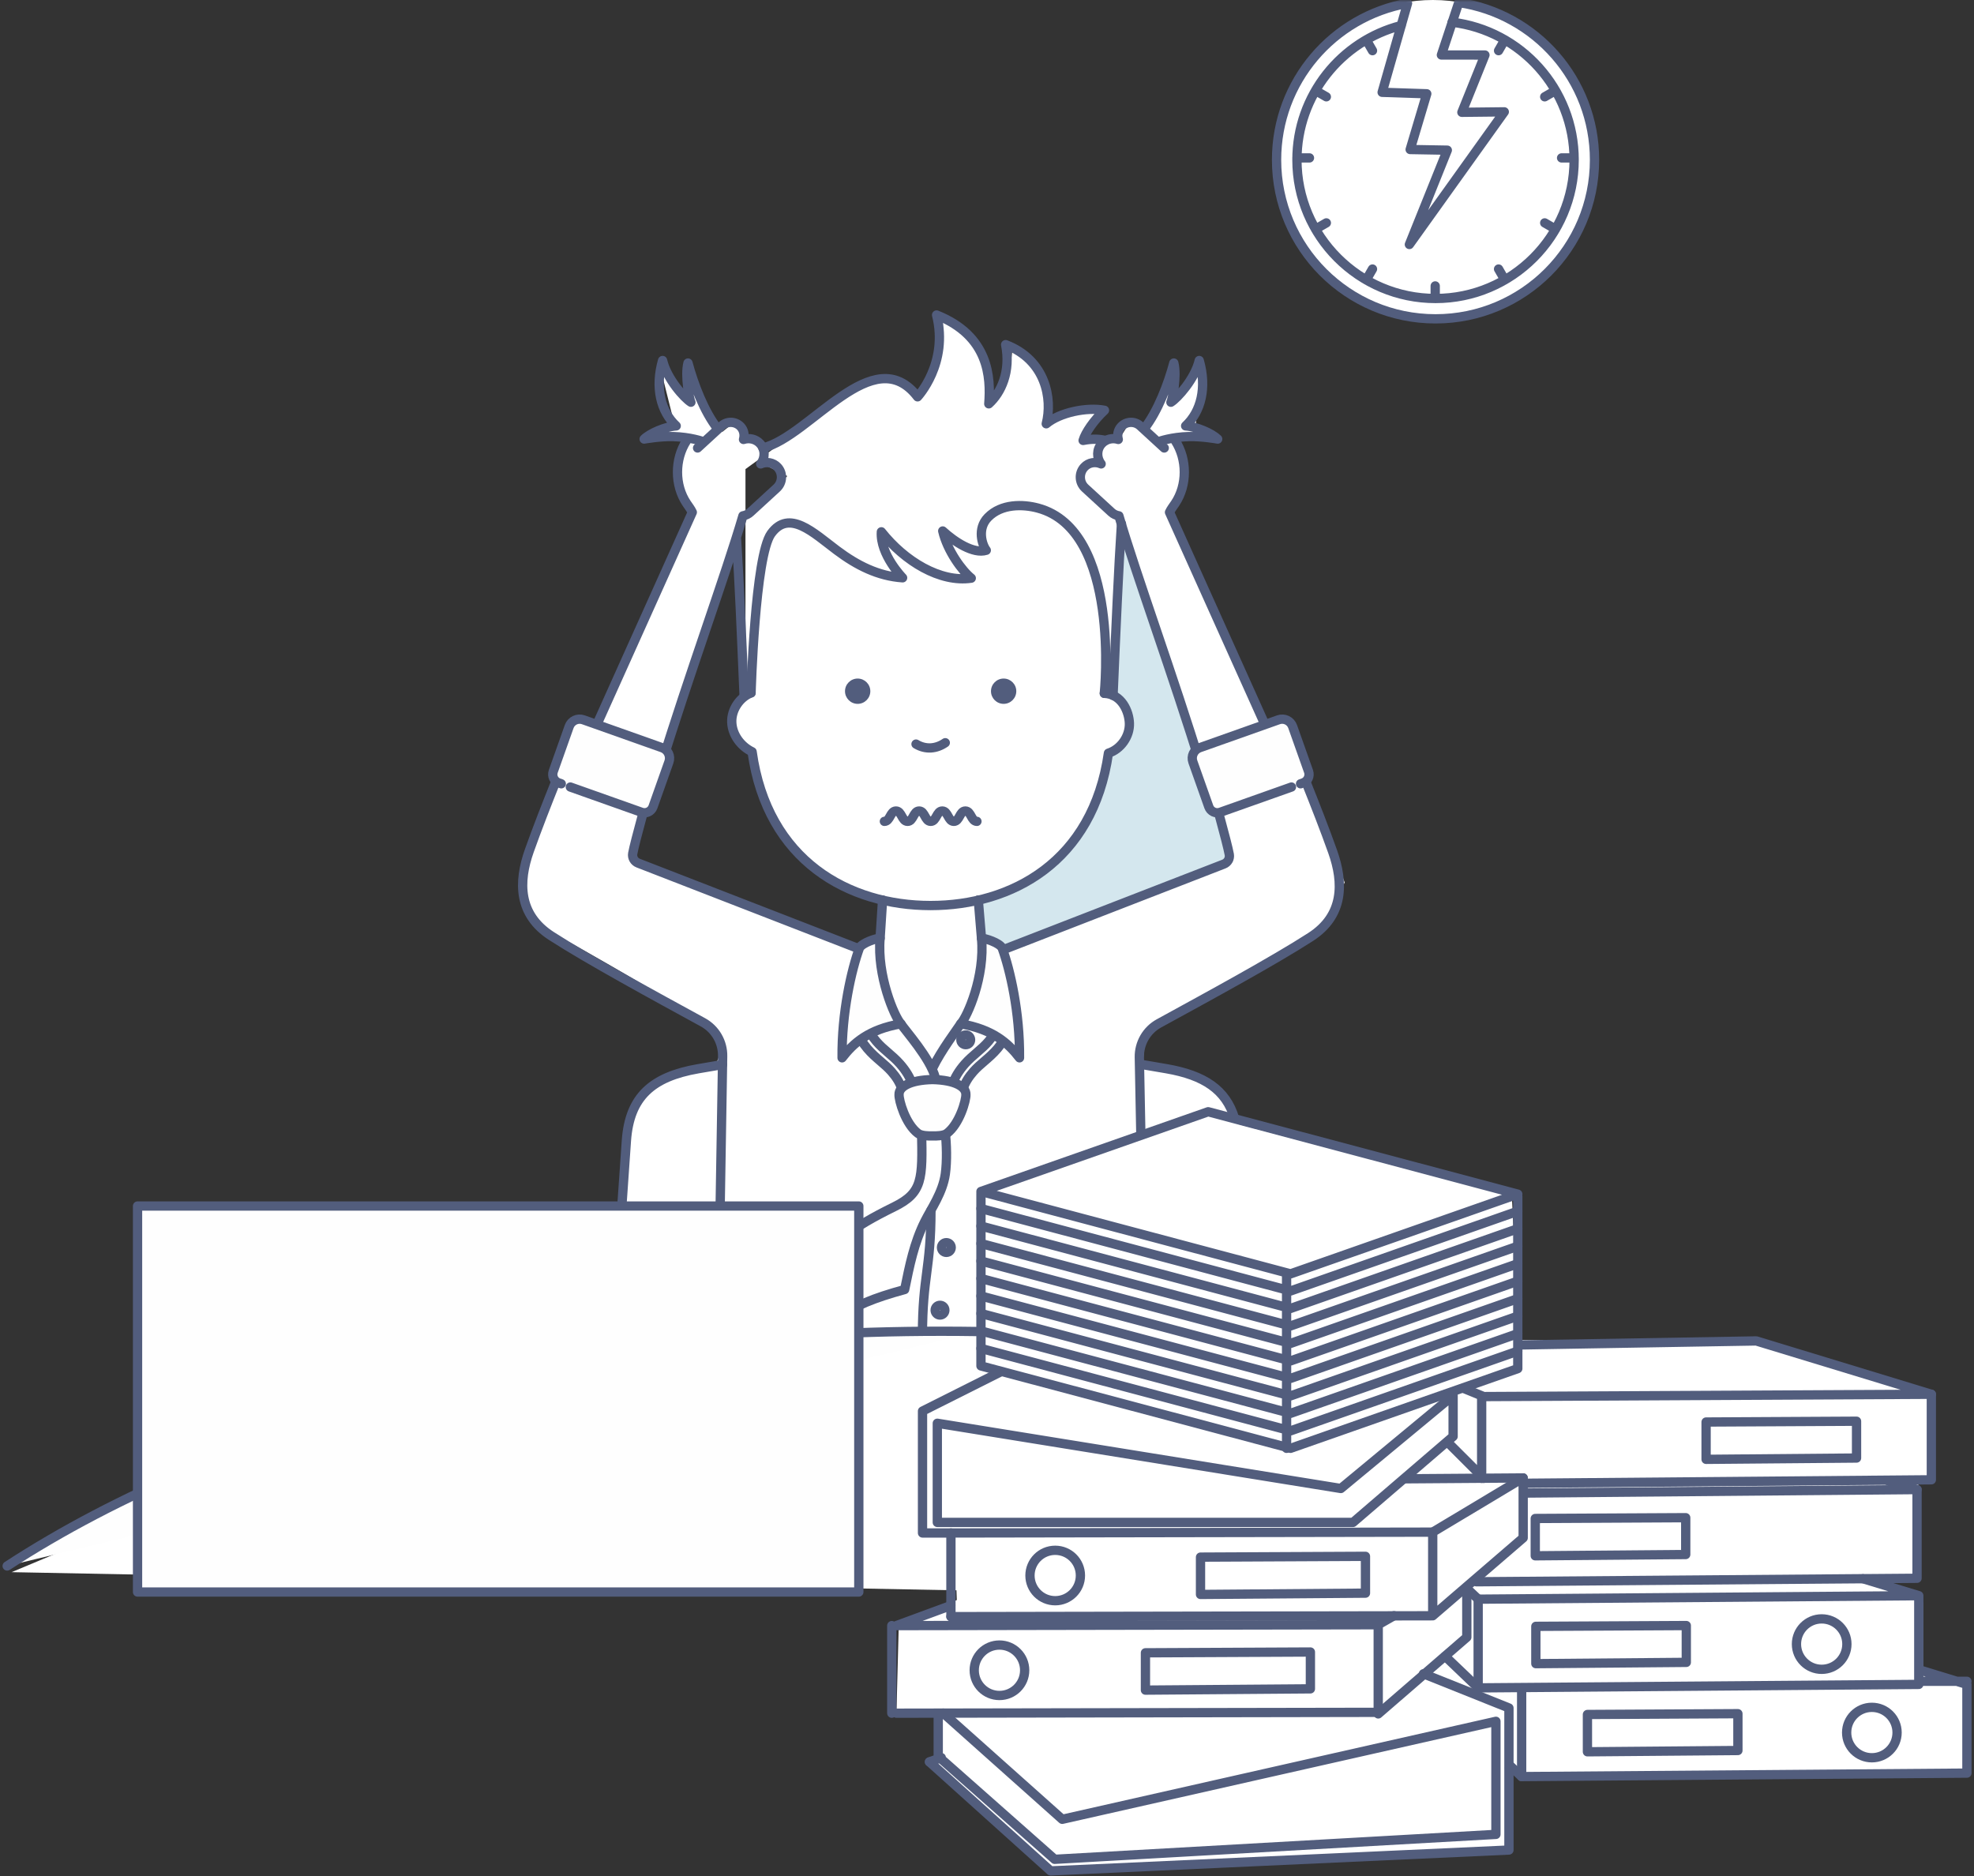
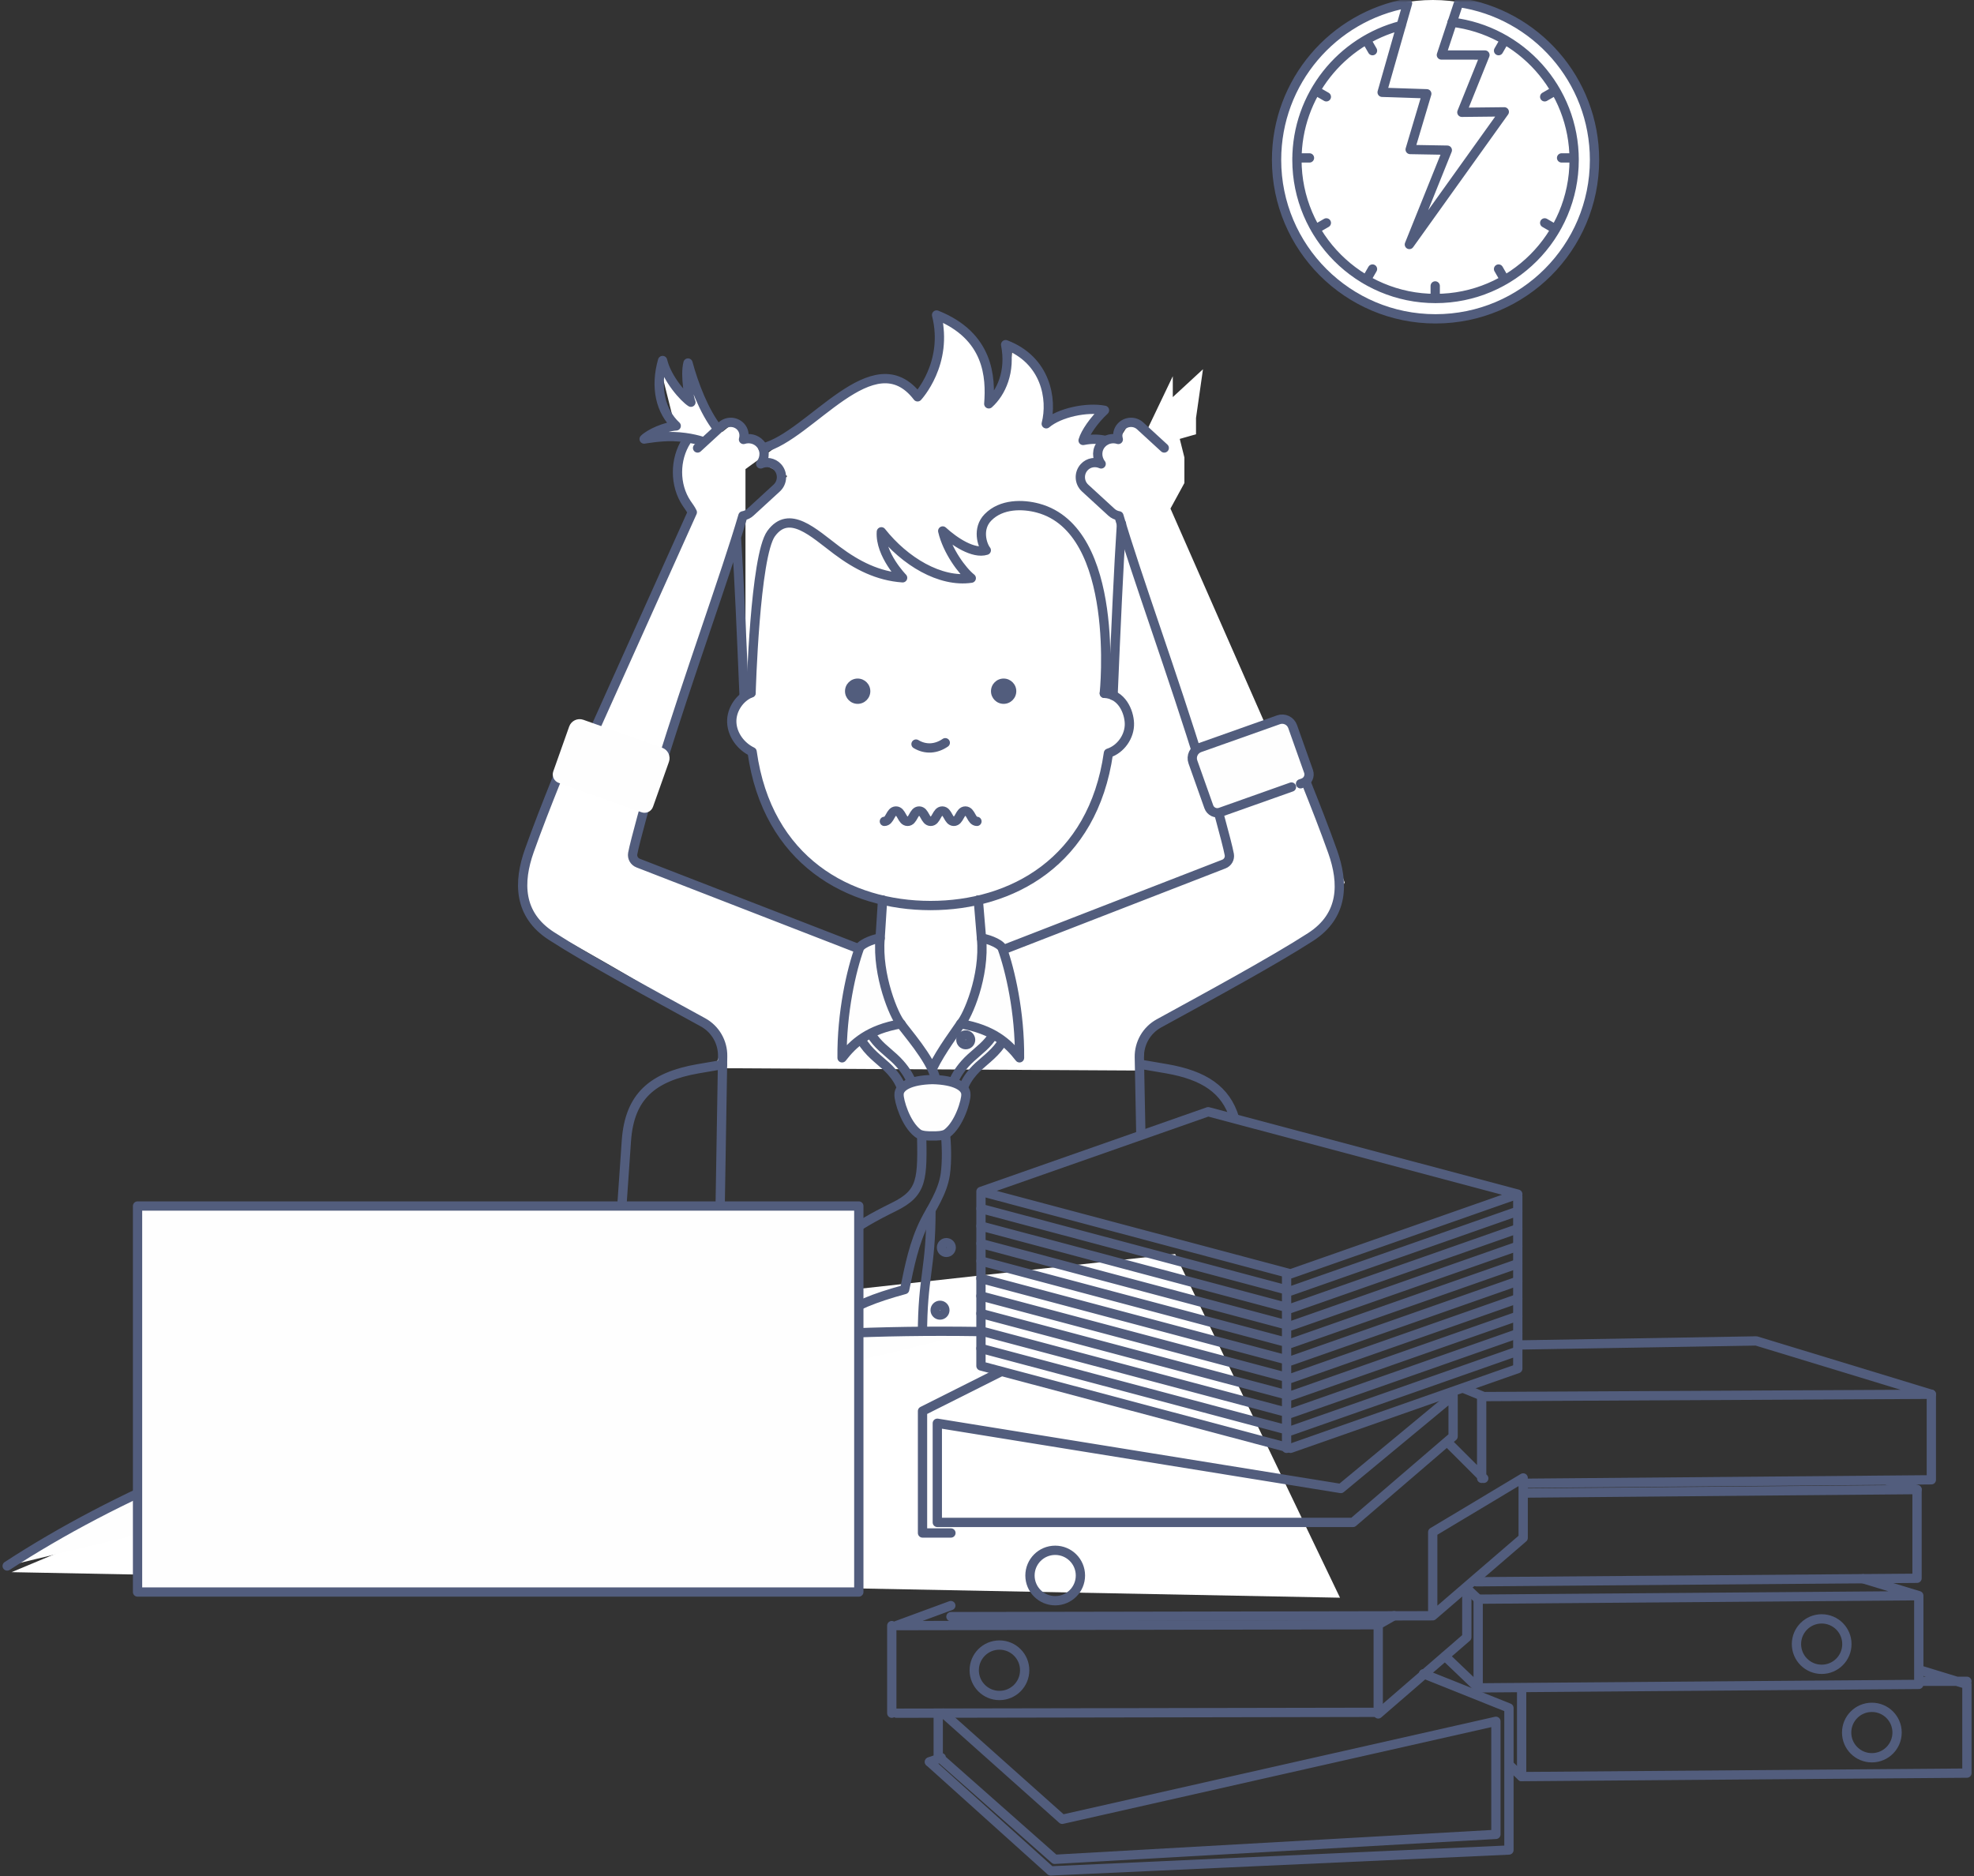
<svg xmlns="http://www.w3.org/2000/svg" xmlns:xlink="http://www.w3.org/1999/xlink" width="425" height="404" viewBox="0 0 425 404">
  <rect x="0" y="0" width="425" height="404" fill="#333333" stroke="none" />
  <title>Group 5</title>
  <defs>
    <path id="a" d="M152 98h20v14h-20z" />
    <mask id="b" x="0" y="0" width="20" height="14" fill="#fff">
      <use xlink:href="#a" />
    </mask>
    <path id="c" d="M0 403.37h423.02V0H0z" />
  </defs>
  <g transform="translate(1)" fill="none" fill-rule="evenodd">
    <path fill="#FFF" d="M1.5 338.5l286 5.5-35.5-74-118 13" />
    <use stroke="#979797" mask="url(#b)" stroke-width="2" fill="#FFF" xlink:href="#a" />
    <path d="M155 230c-4.955-.5 3-3-4-9s-35.5-21.5-35.5-21.5-6-5-3-13 9-24.5 9-24.5l7.5-8.5 19-42s-5-11-2.5-15-5-2.5-5-2.5l3.5-3.5-3-12 7 9v-4l6.5 9.5 2.5-2 3 3.5 4 2-.5 3.5 5 2.5-6 6-3.5 4-11 31.5-13 38.5 1.5 4L184 204l4.5-2 .5-8-15.5-7.5-10-12.5-3-12-4.5-6 3.5-5.5V101L174 90.5l13-9 9 2 1.5 2L202 75v-6.5l8 6.5 3 12 3.5-7.5.5-4.5 5.5 4.5 3 10.5 10.5-2-3 6.5h7l2.5-4 3.5 2 5.5-11.5v4.5l6.5-6-1.5 10.5v3.5l-3.5 1 1 4v5.5l-3 5.5 20 45.5 11 17 6.5 18-4 9-31 18-8 5-.5 8.5" fill="#FFF" />
-     <path fill="#D4E7EE" d="M230 199l34.5-13.5-2.5-9.5-4-5.5-1.5-7-.5-5-15.5-44-2 33 2.5 4.5 1 4.5-4 6.5-3.5 11.5-6.5 9-10.5 8-7 2.5v5l.5 3 5.5 2.5" />
-     <path d="M225 402.5L200 379l1.5-1.5V369H192l.5-19 12.5-5.5-.5-14.5h-6l-.5-25.5 16-9.5-3-.5v-7l-1.5-1-24.5-.5-1-25.5-50.5-1.5s.5-22.5 3-22.5 6-7.5 18-7.5H244l14 3.5 4.5 3 3 6.5 59 15.5 1.5 31h51l37 12 1 17-3 1.5v20.5l-7 .5 8 5v15l9.5 3v18l-95 1.5-2.5-2h-2l1 18-99 4z" fill="#FFF" />
    <circle fill="#FFF" cx="307.5" cy="34.5" r="34.5" />
    <path d="M193.14 234.367c-.428-1.26-1.156-2.455-2.223-3.665-.722-.817-1.51-1.49-2.338-2.2-1.935-1.67-3.935-3.388-5.31-6.958l2.307-.885c1.15 2.982 2.833 4.435 4.612 5.966.855.738 1.743 1.496 2.576 2.44 1.29 1.46 2.177 2.93 2.71 4.503l-2.336.797zM206.36 234.367c.43-1.26 1.156-2.455 2.224-3.665.722-.817 1.51-1.49 2.338-2.2 1.934-1.67 3.933-3.388 5.31-6.958l-2.308-.885c-1.15 2.982-2.834 4.435-4.613 5.966-.854.738-1.742 1.496-2.576 2.44-1.288 1.46-2.177 2.93-2.71 4.503l2.337.797zM146.79 94.922c-2.555 3.983-2.593 9.51.045 13.463.42.63.9 1.224 1.215 1.91M125.766 159.883l22.285-49.587M200.397 232.108c-1.117-4.278-6.552-10.278-7.434-11.673M199.83 229.903c1.788-3.714 5.26-8.29 6.008-9.466M209.624 193.778l.69 8.243M189.017 193.778l-.53 8.243M198.13 262.94c1.33-2.664 3.835-6.158 4.396-10.158.382-2.724.297-6.51-.043-9.196l-5.065.065c.21 10.222.264 13.152-5.923 16.192-9.538 4.69-12.107 7.243-13.635 10.235-.48.94.768 8.997 1.02 13.812 4.467-2.84 8.088-4.374 14.893-6.243 1.052-5.13 2.002-10.006 4.356-14.706z" stroke="#525D7D" stroke-width="2" stroke-linecap="round" stroke-linejoin="round" />
    <path d="M199.76 244.57c.78.037 2.38 0 3.09-.52 2.735-2.018 4.18-7.18 4.105-8.394.046-1.692-2.384-3.11-7.195-3.22-4.81.11-7.24 1.528-7.195 3.22-.074 1.213 1.37 6.376 4.106 8.393.71.52 2.31.557 3.09.52" fill="#FEFEFE" />
    <path d="M199.76 244.57c.78.037 2.38 0 3.09-.52 2.735-2.018 4.18-7.18 4.105-8.394.046-1.692-2.384-3.11-7.195-3.22-4.81.11-7.24 1.528-7.195 3.22-.074 1.213 1.37 6.376 4.106 8.393.71.52 2.31.557 3.09.52zM199.434 260.62c0 12.646-1.83 14.186-1.83 26.83M196.218 160.208c2.095 1.257 4.372 1.036 6.3-.29M203.796 268.603c0 .578-.468 1.05-1.05 1.05-.576 0-1.045-.472-1.045-1.05 0-.578.47-1.05 1.047-1.05.58 0 1.05.472 1.05 1.05zM207.97 223.88c0 .58-.47 1.05-1.05 1.05-.577 0-1.046-.47-1.046-1.05 0-.576.47-1.048 1.046-1.048.58 0 1.05.472 1.05 1.05zM202.43 282.092c0 .577-.467 1.05-1.048 1.05-.577 0-1.046-.473-1.046-1.05 0-.578.47-1.05 1.046-1.05.58 0 1.05.472 1.05 1.05z" stroke="#525D7D" stroke-width="2" stroke-linecap="round" stroke-linejoin="round" />
    <path d="M160.705 149.183c-2.46.967-4.252 3.624-4.157 6.316.098 2.71 1.937 5.182 4.38 6.362 3.267 23.545 20.875 33.11 38.41 33.11 17.478 0 34.97-9.418 38.306-32.81 2.643-.84 4.615-3.622 4.514-6.442-.09-2.515-1.632-6.27-5.4-6.44M153.483 92.28c-2.888-3.662-5.16-9.61-6.358-14.117-.717 2.845.332 7.957.632 8.44-1.412-.857-5.185-5.037-6.103-8.982-1.673 5.846-.403 10.982 2.932 14.08-2.368.147-5.686 1.63-6.904 2.83 0 0 3.405-.612 6.187-.536 3.79.1 6.4 1.055 6.4 1.055" stroke="#525D7D" stroke-width="2" stroke-linecap="round" stroke-linejoin="round" />
    <path d="M.545 337.17c47.244-30.814 119.79-50.54 201.137-50.54 2.673 0 5.332.023 7.985.063" fill="#FEFEFE" />
    <path d="M.545 337.17c47.244-30.814 119.79-50.54 201.137-50.54 2.673 0 5.332.023 7.985.063" stroke="#525D7D" stroke-width="2" stroke-linecap="round" stroke-linejoin="round" />
    <path d="M186.38 148.824c0 1.504-1.22 2.724-2.725 2.724-1.504 0-2.725-1.22-2.725-2.724 0-1.505 1.22-2.725 2.725-2.725 1.504 0 2.724 1.22 2.724 2.724M217.805 148.824c0 1.504-1.22 2.724-2.724 2.724-1.503 0-2.724-1.22-2.724-2.724 0-1.505 1.22-2.725 2.725-2.725 1.505 0 2.725 1.22 2.725 2.724" fill="#525D7D" />
    <path d="M154.058 259.234l.528-31.788c.058-3.047-1.57-5.87-4.24-7.333-10.624-5.812-24.67-13.447-32.634-18.588-7.157-4.62-7.14-11.62-4.746-18.374 3.28-9.25 8.94-22.822 8.94-22.822l16.865 9.962s-3.09 10.907-3.548 13.477c-.156.88.335 1.735 1.166 2.06l48.984 19.016M213.514 205.056l48.984-19.016c.833-.324 1.324-1.18 1.166-2.06-.458-2.57-3.55-13.474-3.55-13.474l16.87-9.965s5.655 13.573 8.935 22.824c2.394 6.755 2.413 13.755-4.744 18.376-7.966 5.14-22.013 12.774-32.632 18.59-2.676 1.462-4.302 4.283-4.245 7.332l.326 16.703M163.255 96.452c10.263-2.526 23.77-23.447 33.297-11.01 0 0 6.727-7.184 4.095-17.62 11.284 4.512 11.68 13.39 11.238 19.128 2.656-2.384 4.77-6.924 3.63-12.744 8.654 3.297 10.115 11.684 8.74 17.04 2.906-2.448 8.796-3.642 12.54-2.906-2.295 2.142-4.115 4.812-4.603 6.49 2.06-.408 3.638-.288 4.787.003" stroke="#525D7D" stroke-width="2" stroke-linecap="round" stroke-linejoin="round" />
    <path d="M149.19 96.453l5.178-4.755c1.177-1.082 3.027-1.003 4.11.177.7.766.862 1.804.6 2.742 1.232-.4 2.643-.1 3.572.915 1.134 1.234 1.117 3.068.126 4.352 1.217-.55 2.69-.333 3.642.703 1.182 1.288 1.095 3.308-.19 4.49l-5.662 5.196c-.466.43-1.03.693-1.615.79-3.63 12.437-11.83 34.85-17.72 54.094M159.206 149.877c-.602-14.292-1.032-24.572-1.643-33.932M238.64 149.723c.6-14.292 1.198-27.586 1.81-36.946" stroke="#525D7D" stroke-width="2" stroke-linecap="round" stroke-linejoin="round" />
    <path d="M121.795 169.454l15.322 5.433c1.008.357 2.12-.17 2.477-1.182l.69-1.946 2.734-7.715c.442-1.242-.21-2.607-1.452-3.05l-16.975-6.018c-1.242-.44-2.607.21-3.048 1.455l-2.735 7.714-.69 1.943c-.356 1.01.172 2.122 1.183 2.478l.54.19" fill="#FEFEFE" />
-     <path d="M121.795 169.454l15.322 5.433c1.008.357 2.12-.17 2.477-1.182l.69-1.946 2.734-7.715c.442-1.242-.21-2.607-1.452-3.05l-16.975-6.018c-1.242-.44-2.607.21-3.048 1.455l-2.735 7.714-.69 1.943c-.356 1.01.172 2.122 1.183 2.478l.54.19M252.056 94.922c2.553 3.983 2.594 9.51-.046 13.463-.417.63-.902 1.224-1.212 1.91M273.08 159.883l-22.286-49.587M245.363 92.28c2.89-3.662 5.162-9.61 6.358-14.117.72 2.845-.33 7.957-.628 8.44 1.408-.857 5.182-5.037 6.102-8.982 1.67 5.846.4 10.982-2.93 14.08 2.367.147 5.685 1.63 6.903 2.83 0 0-3.406-.612-6.19-.536-3.79.1-6.4 1.055-6.4 1.055" stroke="#525D7D" stroke-width="2" stroke-linecap="round" stroke-linejoin="round" />
    <path d="M249.66 96.453l-5.18-4.755c-1.177-1.082-3.03-1.003-4.108.177-.703.766-.867 1.804-.605 2.742-1.23-.4-2.643-.1-3.57.915-1.132 1.234-1.12 3.068-.124 4.352-1.22-.55-2.695-.333-3.643.703-1.185 1.288-1.098 3.308.188 4.49l5.662 5.196c.465.43 1.03.693 1.618.79 3.63 12.437 11.832 34.85 17.72 54.094" stroke="#525D7D" stroke-width="2" stroke-linecap="round" stroke-linejoin="round" />
    <path d="M277.052 169.454l-15.322 5.433c-1.008.357-2.12-.17-2.476-1.182l-.69-1.946-2.735-7.715c-.442-1.242.21-2.607 1.448-3.05l16.98-6.018c1.24-.44 2.606.21 3.047 1.455l2.735 7.714.69 1.943c.354 1.01-.172 2.122-1.183 2.478l-.54.19" fill="#FEFEFE" />
    <path d="M277.052 169.454l-15.322 5.433c-1.008.357-2.12-.17-2.476-1.182l-.69-1.946-2.735-7.715c-.442-1.242.21-2.607 1.448-3.05l16.98-6.018c1.24-.44 2.606.21 3.047 1.455l2.735 7.714.69 1.943c.354 1.01-.172 2.122-1.183 2.478l-.54.19" stroke="#525D7D" stroke-width="2" stroke-linecap="round" stroke-linejoin="round" />
    <path d="M192.963 220.437c-1.425-1.545-5.182-10.482-4.477-18.414-.727-.044-3.835.948-4.443 2.073-1.708 4.684-3.847 13.897-3.743 23.663 2.452-3.17 5.685-6.113 12.663-7.323" fill="#FEFEFE" />
-     <path d="M192.963 220.437c-1.425-1.545-5.182-10.482-4.477-18.414-.727-.044-3.835.948-4.443 2.073-1.708 4.684-3.847 13.897-3.743 23.663 2.452-3.17 5.685-6.113 12.663-7.323z" stroke="#525D7D" stroke-width="2" stroke-linecap="round" stroke-linejoin="round" />
+     <path d="M192.963 220.437c-1.425-1.545-5.182-10.482-4.477-18.414-.727-.044-3.835.948-4.443 2.073-1.708 4.684-3.847 13.897-3.743 23.663 2.452-3.17 5.685-6.113 12.663-7.323" stroke="#525D7D" stroke-width="2" stroke-linecap="round" stroke-linejoin="round" />
    <path d="M205.837 220.437c1.425-1.545 5.27-10.226 4.476-18.414.727-.044 3.836.948 4.443 2.073 1.708 4.684 3.847 13.897 3.744 23.663-2.452-3.17-5.686-6.113-12.663-7.323" fill="#FEFEFE" />
    <path d="M205.837 220.437c1.425-1.545 5.27-10.226 4.476-18.414.727-.044 3.836.948 4.443 2.073 1.708 4.684 3.847 13.897 3.744 23.663-2.452-3.17-5.686-6.113-12.663-7.323zM160.705 149.183s.823-29.513 4.33-34.306c3.882-5.305 9.09-.174 14.114 3.597 4.372 3.278 8.892 5.56 14.182 5.932 0 0-4.904-5.02-4.574-9.902 5.037 6.373 12.69 10.965 19.357 9.98-1.918-1.517-5.158-5.868-6.147-10.163 2.545 2.345 6.642 5.018 9.38 4.157-.896-1.145-2.018-4.646.35-7.074 2.91-2.99 7.55-2.872 10.774-2.008 17.95 4.807 14.287 39.886 14.287 39.886M209.333 176.848c-1.245 0-1.245-2.232-2.49-2.232-1.243 0-1.243 2.232-2.485 2.232-1.242 0-1.242-2.232-2.487-2.232-1.244 0-1.244 2.232-2.492 2.232-1.242 0-1.242-2.232-2.487-2.232s-1.245 2.232-2.49 2.232c-1.25 0-1.25-2.232-2.498-2.232-1.25 0-1.25 2.232-2.498 2.232M300.65 5.503c-12.878 3.305-22.42 15.016-22.42 28.913 0 16.46 13.38 29.85 29.84 29.85 16.454 0 29.84-13.39 29.84-29.85 0-15.248-11.493-27.864-26.272-29.633M322.988 8.568l-1.348 2.34M333.912 19.494l-2.34 1.35M337.91 34h-2.702M333.912 49.342l-2.34-1.352M322.988 60.266l-1.35-2.34M308 64.265v-2.703M293.145 60.266l1.352-2.34M282.224 49.34l2.337-1.35M278.225 34h2.703M282.224 19.493l2.337 1.35M293.145 8.568l1.352 2.34M314.076 298.914l4.372 1.782 96.37-.496-37.698-11.485-51.12.87" stroke="#525D7D" stroke-width="2" stroke-linecap="round" stroke-linejoin="round" />
    <path stroke="#525D7D" stroke-width="2" stroke-linecap="round" stroke-linejoin="round" d="M414.816 300.2v18.414l-87.815.75" />
-     <path stroke="#525D7D" stroke-width="2" stroke-linecap="round" stroke-linejoin="round" d="M366.32 314.21l32.392-.28v-7.928l-32.392.172zM329.54 334.978l32.394-.275v-7.93l-32.393.17zM257.47 343.3l35.515-.28v-7.928l-35.515.172zM245.613 363.898l35.514-.275v-7.93l-35.514.17zM329.666 358.2l32.393-.277v-7.927l-32.394.17zM340.774 377.176l32.395-.275v-7.93l-32.396.173z" />
    <path stroke="#525D7D" stroke-width="2" stroke-linecap="round" stroke-linejoin="round" d="M327.357 321.47l84.38-.75v19.098l-94.866.752M385.776 353.99c0 3 2.43 5.43 5.43 5.43 3 0 5.427-2.43 5.427-5.43 0-3-2.428-5.43-5.427-5.43-3 0-5.43 2.43-5.43 5.43zM208.75 359.624c0 3.003 2.43 5.43 5.43 5.43 3 0 5.43-2.427 5.43-5.43 0-3-2.43-5.43-5.43-5.43-3 0-5.43 2.43-5.43 5.43zM220.753 339.223c0 3 2.433 5.427 5.43 5.427 3.002 0 5.43-2.427 5.43-5.427 0-3.003-2.428-5.43-5.43-5.43-2.997 0-5.43 2.427-5.43 5.43zM396.58 373.036c0 3 2.43 5.427 5.428 5.427 3.002 0 5.43-2.427 5.43-5.427 0-3.003-2.428-5.43-5.43-5.43-2.997 0-5.427 2.427-5.427 5.43z" />
    <path stroke="#525D7D" stroke-width="2" stroke-linecap="round" stroke-linejoin="round" d="M317.247 363.416v-19.1l94.865-.748v19.1zM422.475 362h-10.363M422.475 362.668v19.1l-95.867.75v-19.1M422.475 362.668l-10.328-3.16M412.115 343.565l-12.003-3.65M411.74 320.718l-6.217-1.885M307.464 347.892l19.474-16.77v-12.91l-19.474 11.67zM203.734 348.076l103.73-.186" />
-     <path stroke="#525D7D" stroke-width="2" stroke-linecap="round" stroke-linejoin="round" d="M307.464 329.883l-103.73.182v18.01M326.936 318.214l-25.34.185" />
    <path stroke="#525D7D" stroke-width="2" stroke-linecap="round" stroke-linejoin="round" d="M192 368.866l103.73-.186v-18.858l-103.73.185 11.71-4.31M191 350.007v18.86M317.247 363.416l-7.116-6.804M317.247 344.316l-2.436-2.31M295.73 349.82l3.4-1.94M203.734 330.066h-6.117V303.82l16.86-8.468" />
    <path stroke="#525D7D" stroke-width="2" stroke-linecap="round" stroke-linejoin="round" d="M199.115 379.353l26.088 23.47 98.67-4.495v-30.586l-18.405-7.365" />
    <path stroke="#525D7D" stroke-width="2" stroke-linecap="round" stroke-linejoin="round" d="M226.077 400.326l94.993-5.368v-24.343l-93.367 21.098-25.62-22.858M201.642 378.727l24.435 21.603M318 318.302V300.7M310.835 310.686l7.615 7.616M311.854 300.47v8.81l-21.552 18.51h-89.5v-21.35l86.88 14.047zM201 368.874v9.853M199.115 379.353l2.54-.924M326.607 382.52l-2.548-2.407M295.73 369.02l19.072-16.5v-9.873M210.2 256.533l66.657 17.74 48.92-17.162M276.858 277.956l48.918-17.17M210.2 260.213l66.657 17.74M276.858 281.72l48.918-17.167M210.2 263.978l66.657 17.742M276.858 285.484l48.918-17.166M210.2 267.74l66.657 17.745M276.858 289.25l48.918-17.167M210.2 271.506l66.657 17.744M276.858 293.015l48.918-17.17M210.2 275.272l66.657 17.74M276.858 296.78l48.918-17.17M210.2 279.037l66.657 17.74M276.858 300.543l48.918-17.167M210.2 282.802l66.657 17.742M276.858 304.308l48.918-17.167M210.2 286.565l66.657 17.744M276.858 308.073l48.918-17.166M210.2 290.33l66.657 17.74M210.2 256.533l48.92-17.167 66.658 17.745M276 311.84v-37.056" />
    <path stroke="#525D7D" stroke-width="2" stroke-linecap="round" stroke-linejoin="round" d="M210.2 257.044v37.052l66.657 17.74 48.92-17.162V257.62" />
    <mask id="d" fill="#fff">
      <use xlink:href="#c" />
    </mask>
    <path fill="#FEFEFE" mask="url(#d)" d="M28.614 342.776h155.288v-83.108H28.614" />
    <path stroke="#525D7D" stroke-width="2" stroke-linecap="round" stroke-linejoin="round" mask="url(#d)" d="M28.614 342.776h155.288v-83.108H28.614zM264.782 240.738c-1.85-6.118-6.53-9.22-14.606-10.627l-5.563-.95M132.892 259.583l.973-14.025c.684-9.393 5.48-13.71 15.447-15.447l5.255-.898M313.067.545L309.33 11.84l9.377.008-4.967 12.332 9.132-.1-20.435 28.56 8.17-20.307-8-.14 3.576-12.002-9.61-.315L302.04.71c-16.03 2.85-28.198 16.857-28.198 33.707 0 18.905 15.324 34.232 34.226 34.232 18.904 0 34.23-15.328 34.23-34.233 0-17.21-12.697-31.452-29.23-33.872" />
  </g>
</svg>